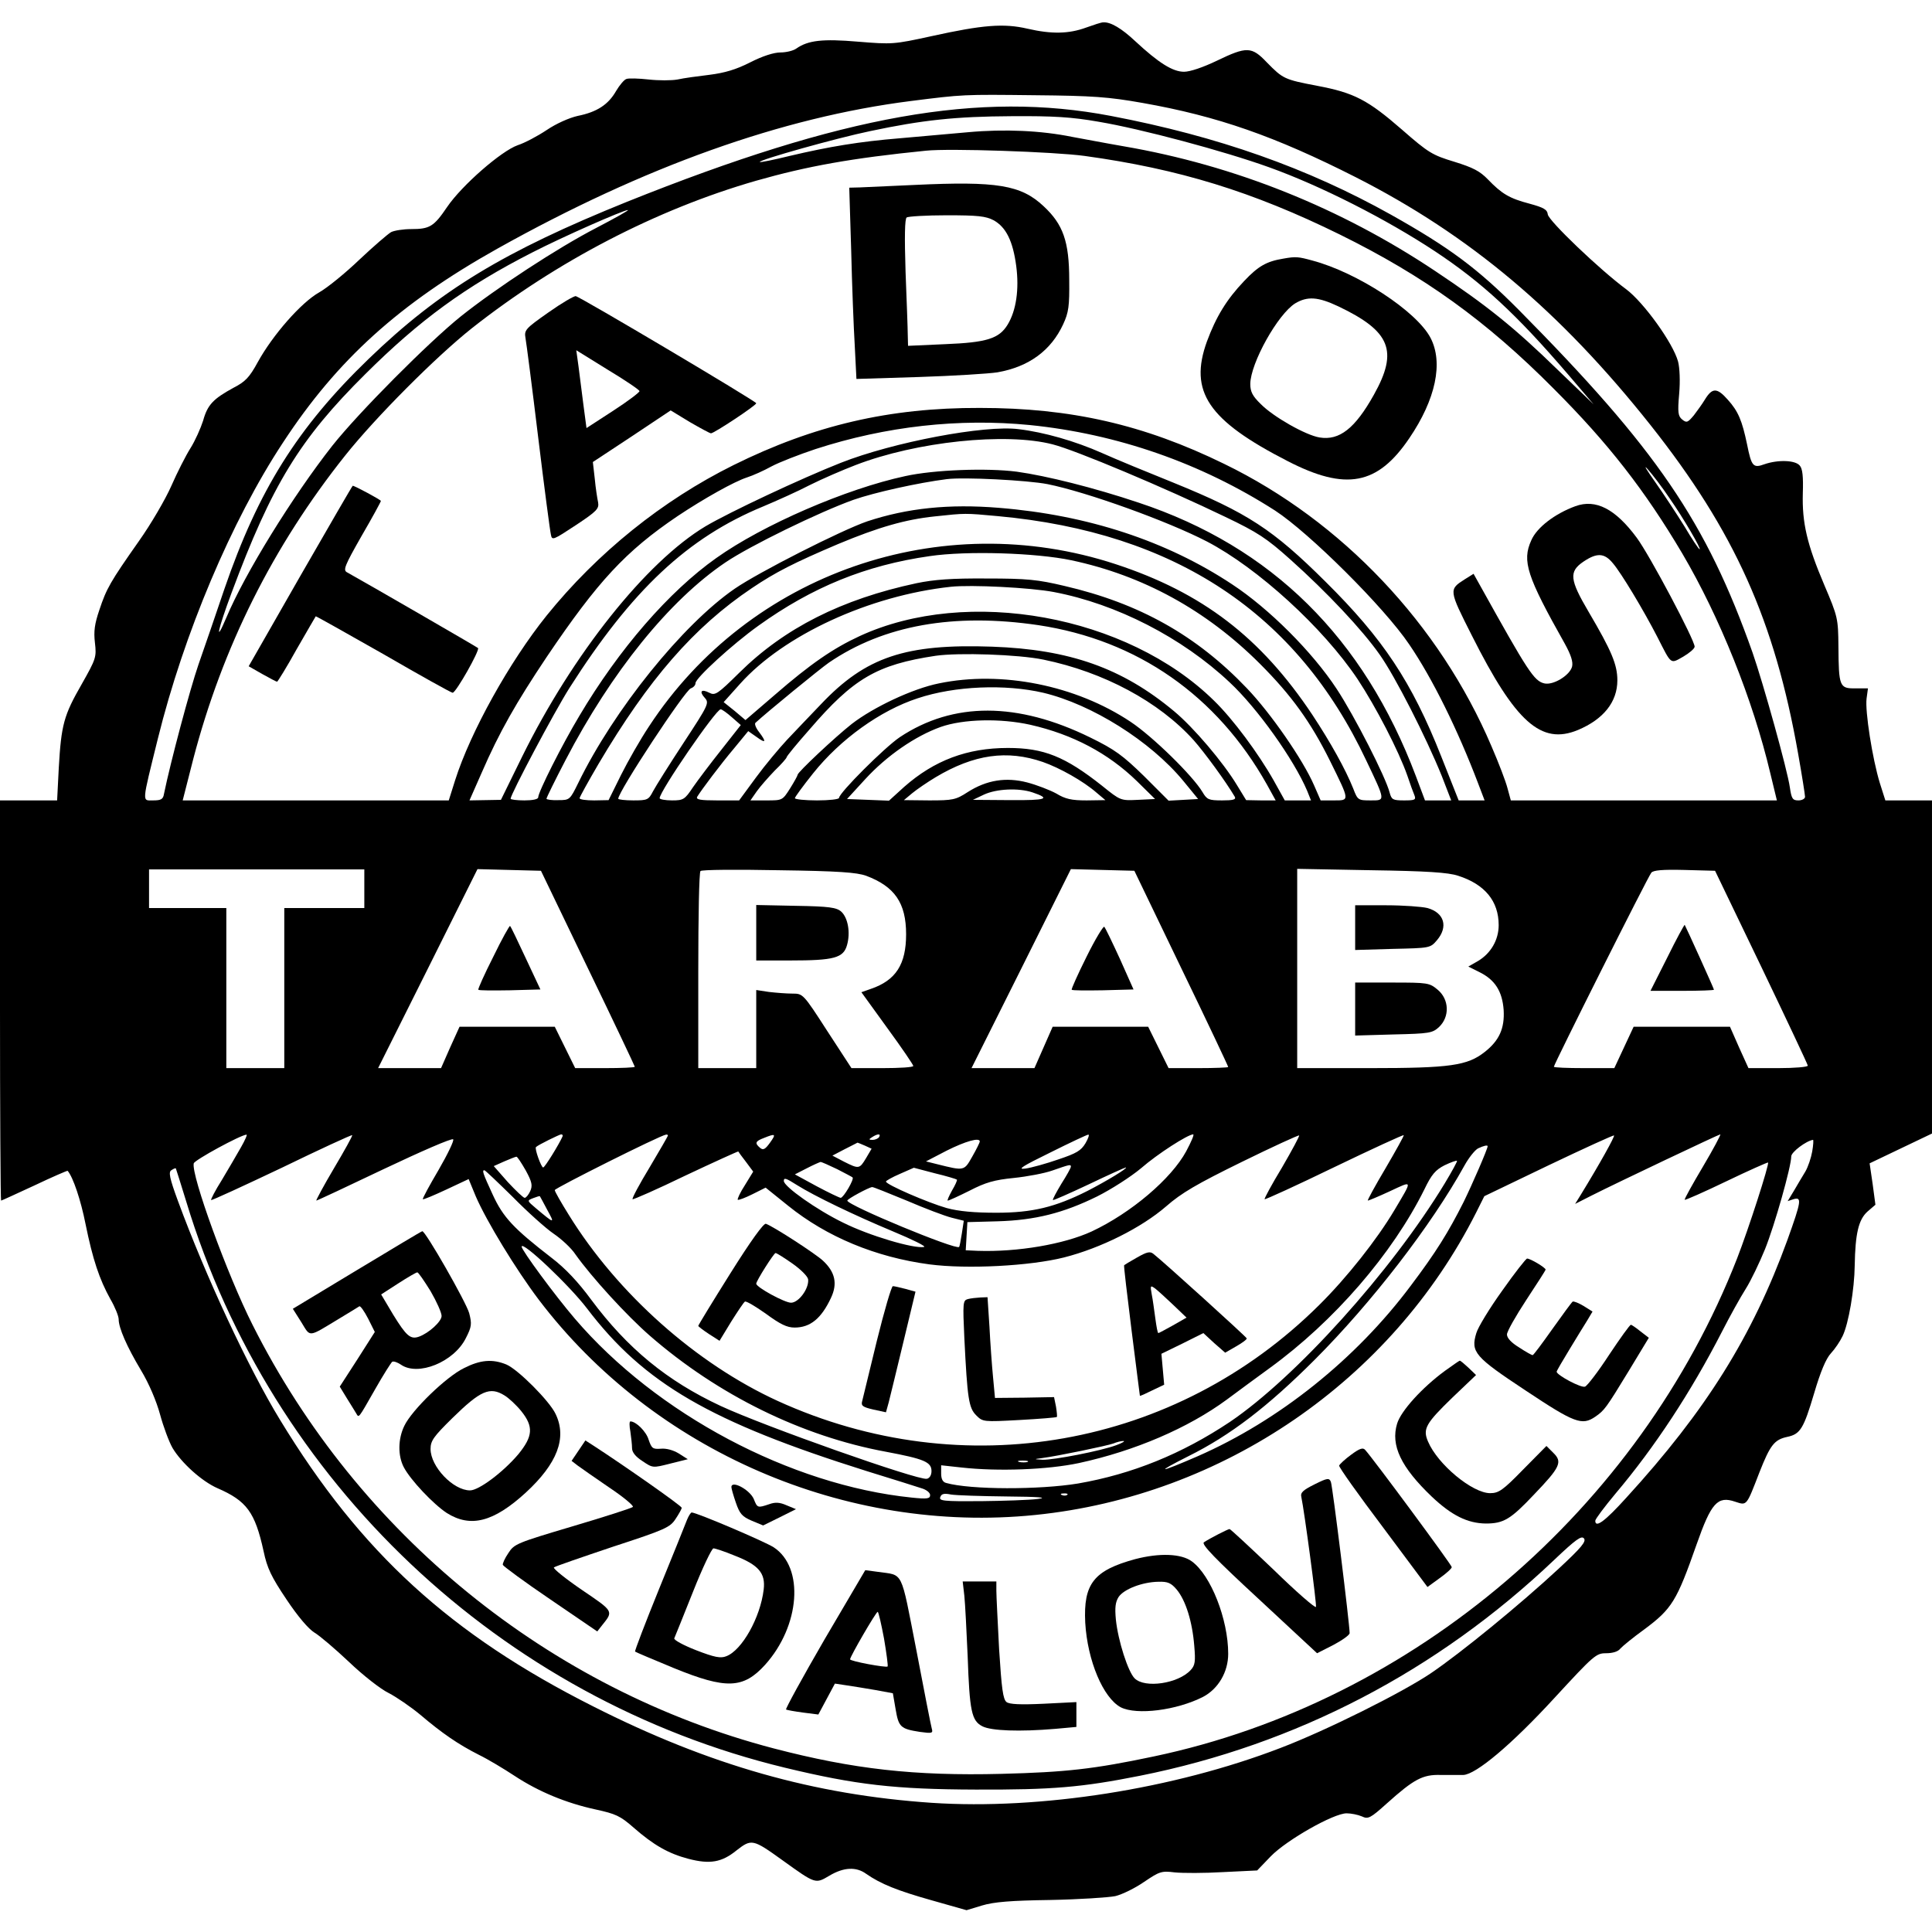
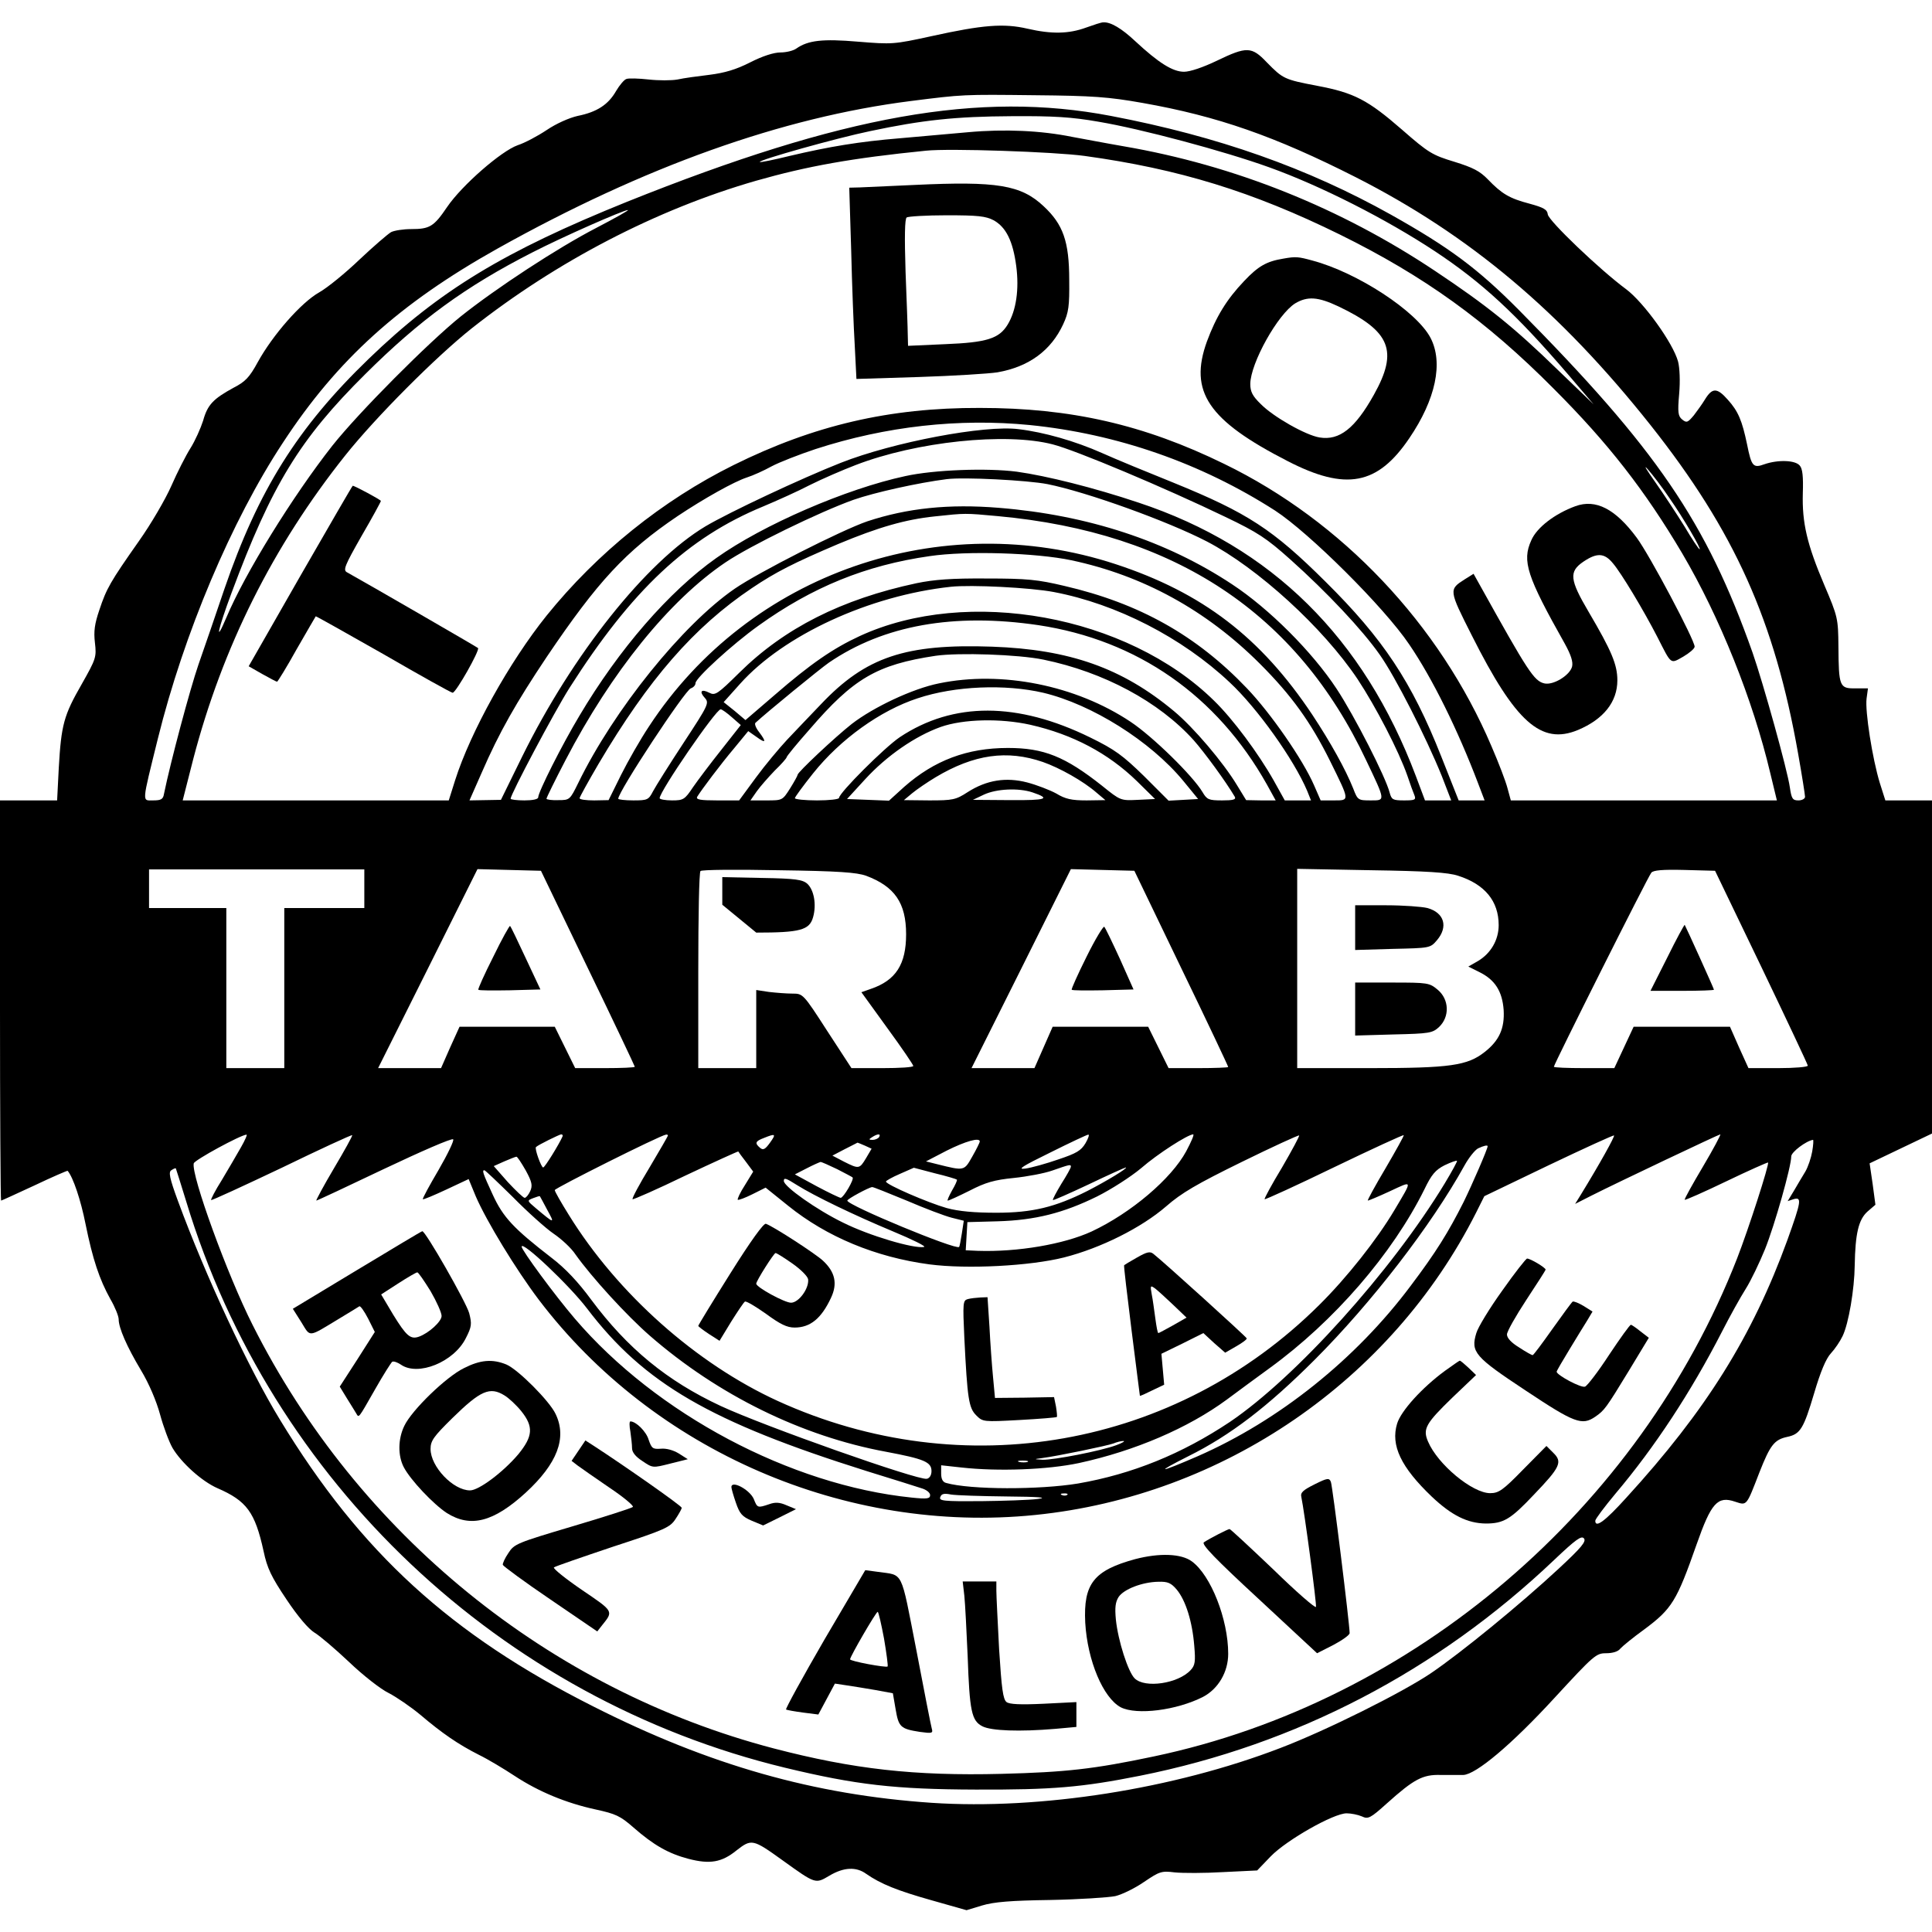
<svg xmlns="http://www.w3.org/2000/svg" version="1.0" width="700pt" height="700pt" viewBox="0 0 700 700" preserveAspectRatio="xMidYMid meet">
  <g transform="translate(0,700) scale(0.1,-0.1)" fill="#000000" stroke="none">
    <path d="M3935 6900 c-63 -23 -125 -24 -212 -4 -86 20 -162 14 -348 -27 -137 -30 -143 -30 -266 -20 -129 11 -181 5 -224 -25 -11 -8 -37 -14 -57 -14 -24 0 -65 -13 -110 -36 -51 -26 -92 -38 -147 -45 -42 -5 -94 -12 -116 -17 -22 -4 -69 -4 -105 0 -36 4 -72 5 -80 2 -8 -2 -25 -22 -38 -44 -28 -49 -69 -76 -139 -90 -31 -7 -78 -28 -112 -51 -33 -22 -80 -47 -105 -55 -60 -21 -203 -146 -256 -224 -48 -71 -63 -80 -130 -80 -28 0 -61 -5 -73 -11 -12 -7 -63 -51 -114 -99 -50 -48 -116 -102 -146 -119 -66 -37 -169 -155 -223 -253 -30 -55 -45 -71 -88 -93 -73 -40 -94 -61 -110 -119 -9 -28 -29 -73 -46 -100 -17 -27 -48 -88 -69 -136 -21 -48 -74 -139 -118 -201 -104 -148 -117 -171 -143 -249 -17 -50 -21 -77 -16 -119 6 -52 4 -58 -48 -150 -65 -113 -74 -147 -83 -303 l-6 -118 -104 0 -103 0 0 -725 c0 -399 2 -725 4 -725 2 0 56 25 121 55 65 31 119 54 120 53 20 -23 48 -107 65 -193 26 -128 50 -200 90 -272 17 -29 30 -62 30 -73 0 -31 29 -98 81 -185 29 -48 56 -112 69 -160 12 -44 32 -98 45 -121 32 -54 106 -121 163 -146 106 -46 136 -87 167 -228 13 -62 28 -93 83 -175 42 -63 80 -107 101 -120 19 -11 75 -59 125 -106 50 -48 115 -99 144 -113 29 -15 80 -50 115 -79 79 -67 137 -107 212 -145 33 -16 91 -51 129 -76 88 -58 188 -99 294 -122 73 -16 89 -23 138 -66 72 -63 126 -94 199 -113 77 -20 120 -13 174 31 54 42 59 41 166 -36 121 -87 119 -86 170 -56 52 31 97 33 133 7 53 -37 113 -61 237 -96 l127 -36 56 17 c43 13 105 18 247 20 105 2 211 9 236 14 25 6 72 29 105 52 55 37 62 40 110 34 29 -3 108 -3 175 1 l124 6 50 52 c58 59 227 155 274 155 16 0 41 -5 55 -11 23 -11 31 -7 91 47 98 88 130 105 195 103 30 0 67 0 82 0 46 2 175 110 331 280 142 154 150 161 186 161 24 0 44 6 52 17 8 9 46 40 86 69 101 75 118 103 190 308 53 151 76 177 140 155 43 -14 40 -17 88 107 39 99 54 118 101 128 47 10 59 30 97 158 23 78 43 126 61 145 14 15 33 43 42 62 22 45 43 170 44 256 2 116 14 166 46 195 l29 25 -10 75 -11 75 113 54 113 54 0 604 0 603 -85 0 -84 0 -20 63 c-27 88 -54 261 -48 306 l5 37 -46 0 c-57 -1 -60 7 -61 152 -1 101 -2 107 -51 222 -63 148 -81 226 -78 333 2 60 -1 89 -11 100 -16 20 -79 22 -128 5 -41 -15 -47 -8 -63 72 -18 86 -32 120 -70 162 -39 44 -56 44 -83 0 -9 -15 -27 -40 -40 -57 -22 -26 -26 -28 -42 -15 -15 12 -17 26 -11 93 4 46 2 94 -4 117 -18 67 -125 215 -188 262 -96 71 -280 247 -284 271 -2 18 -15 25 -66 39 -73 19 -101 36 -151 88 -29 30 -54 43 -122 64 -79 24 -93 32 -189 116 -124 108 -174 134 -307 159 -120 23 -124 25 -183 85 -55 58 -73 58 -181 6 -50 -24 -97 -40 -119 -40 -41 0 -92 32 -177 111 -49 46 -89 70 -116 68 -7 0 -34 -9 -62 -19z m205 -273 c272 -48 480 -121 772 -269 413 -210 741 -486 1068 -898 305 -385 450 -709 535 -1191 14 -79 25 -149 25 -156 0 -7 -11 -13 -24 -13 -21 0 -25 6 -31 47 -9 64 -97 379 -135 488 -168 475 -348 738 -847 1242 -149 150 -251 226 -463 345 -302 169 -627 284 -1015 358 -476 91 -970 3 -1753 -311 -446 -180 -679 -321 -936 -569 -258 -249 -400 -476 -523 -834 -30 -88 -72 -212 -94 -274 -31 -90 -101 -352 -125 -469 -3 -19 -11 -23 -39 -23 -41 0 -42 -15 17 224 94 380 267 790 453 1072 197 301 422 504 777 703 533 298 1032 476 1498 535 190 24 188 24 450 21 210 -2 266 -6 390 -28z m-160 -68 c155 -26 454 -106 618 -165 187 -67 425 -188 602 -305 169 -112 293 -226 480 -444 l94 -110 -130 125 c-159 155 -258 234 -444 358 -343 229 -727 383 -1129 452 -64 11 -147 27 -186 34 -113 23 -245 29 -377 17 -68 -6 -179 -16 -248 -22 -146 -12 -255 -30 -399 -64 -57 -14 -106 -24 -108 -22 -6 7 279 87 400 112 189 40 309 53 513 54 151 1 217 -3 314 -20z m-50 -124 c341 -47 608 -129 925 -285 304 -150 530 -312 775 -559 197 -197 330 -368 465 -596 136 -231 256 -530 319 -796 l24 -99 -482 0 -482 0 -12 44 c-6 24 -32 92 -58 152 -188 442 -542 816 -968 1023 -292 143 -557 203 -886 203 -328 1 -601 -63 -892 -207 -258 -128 -494 -318 -678 -546 -134 -167 -275 -420 -331 -596 l-23 -73 -482 0 -482 0 38 149 c106 406 289 772 551 1101 110 138 328 357 459 461 307 242 668 430 1029 534 186 53 347 82 616 109 84 9 465 -4 575 -19z m-1770 -261 c-141 -73 -362 -218 -490 -320 -117 -94 -370 -348 -466 -469 -143 -182 -317 -463 -384 -623 -43 -101 -31 -44 19 90 146 392 247 557 485 793 197 196 363 317 604 440 113 58 329 153 347 154 6 0 -46 -29 -115 -65z m1571 -714 c317 -32 621 -138 889 -310 123 -80 396 -351 486 -485 84 -123 176 -310 249 -502 l24 -63 -47 0 -47 0 -63 159 c-107 271 -211 427 -419 633 -191 190 -283 250 -551 359 -92 37 -209 85 -260 108 -97 43 -209 75 -301 86 -122 16 -455 -47 -645 -122 -142 -56 -402 -178 -490 -230 -215 -129 -481 -463 -664 -834 l-77 -157 -57 -1 -57 -1 45 102 c63 145 124 252 235 418 185 274 286 383 474 510 96 64 205 125 251 140 22 7 62 25 89 40 28 15 100 43 160 63 256 83 520 112 776 87z m83 -70 c83 -21 406 -157 626 -263 117 -56 149 -77 235 -154 133 -119 261 -255 324 -345 56 -79 168 -299 225 -440 l34 -88 -47 0 -48 0 -33 88 c-189 501 -522 831 -1005 991 -161 54 -333 97 -441 112 -108 14 -300 7 -404 -16 -214 -46 -515 -176 -685 -297 -171 -121 -352 -329 -496 -572 -63 -105 -149 -276 -149 -295 0 -7 -21 -11 -50 -11 -27 0 -50 3 -50 6 0 16 158 314 213 401 226 355 428 545 702 658 50 21 126 55 170 78 44 22 118 54 165 72 220 85 544 119 714 75z m2235 -195 c51 -73 116 -185 109 -185 -3 0 -28 37 -55 83 -28 45 -76 118 -107 162 -31 44 -43 64 -26 45 17 -19 53 -66 79 -105z m-2254 51 c144 -29 435 -134 578 -208 184 -96 421 -312 546 -499 66 -100 148 -258 180 -349 10 -30 22 -63 26 -72 6 -16 1 -18 -38 -18 -41 0 -45 3 -52 28 -14 56 -128 279 -192 376 -88 134 -245 291 -379 379 -237 157 -523 251 -844 277 -182 15 -333 -1 -478 -49 -93 -32 -393 -184 -480 -244 -189 -130 -438 -439 -567 -704 -30 -61 -31 -62 -72 -62 -24 -1 -43 2 -43 5 0 4 31 67 69 140 166 319 376 579 579 716 90 61 341 183 464 227 77 27 236 62 338 75 62 8 293 -4 365 -18z m-180 -116 c643 -59 1084 -352 1335 -885 71 -149 70 -145 16 -145 -45 0 -47 1 -63 43 -28 70 -82 167 -148 267 -187 281 -399 443 -713 546 -634 208 -1327 -33 -1690 -587 -32 -48 -77 -127 -102 -177 l-45 -91 -52 -1 c-29 0 -53 3 -53 8 0 4 31 60 69 125 181 306 345 495 555 636 86 58 153 92 313 160 146 61 244 89 350 100 112 12 108 12 228 1z m267 -160 c259 -55 489 -181 683 -375 114 -114 184 -211 254 -352 72 -146 72 -143 14 -143 l-48 0 -24 55 c-40 92 -156 260 -243 351 -183 192 -390 308 -661 371 -97 23 -135 27 -282 27 -127 1 -191 -4 -254 -17 -272 -58 -479 -163 -642 -324 -79 -78 -88 -84 -109 -73 -29 15 -38 5 -16 -19 16 -18 13 -25 -77 -162 -52 -79 -102 -159 -111 -176 -16 -31 -20 -33 -71 -33 -30 0 -55 3 -55 6 0 26 241 392 263 400 9 3 17 11 17 19 0 18 133 140 228 208 195 140 389 219 620 252 135 20 386 12 514 -15z m-64 -115 c227 -43 465 -165 637 -327 101 -94 233 -280 281 -393 l14 -35 -47 0 -48 0 -40 72 c-56 99 -148 223 -216 289 -315 310 -894 415 -1285 234 -95 -44 -177 -100 -306 -212 l-107 -92 -39 33 -40 32 60 67 c158 176 467 319 763 351 74 8 289 -3 373 -19z m-56 -120 c359 -54 647 -255 828 -577 l32 -58 -54 0 -53 1 -33 54 c-50 83 -158 210 -228 268 -188 157 -379 224 -659 234 -314 11 -458 -37 -620 -208 -38 -40 -94 -98 -123 -129 -28 -30 -80 -92 -113 -137 l-61 -83 -80 0 c-61 0 -77 3 -72 13 16 26 85 118 134 176 l51 62 30 -21 c34 -25 37 -19 9 18 -11 14 -17 29 -13 33 41 38 233 195 266 218 199 136 453 181 759 136z m19 -125 c218 -45 418 -152 544 -292 39 -44 116 -149 149 -205 5 -10 -6 -13 -46 -13 -49 0 -55 3 -71 30 -35 59 -181 202 -261 255 -198 132 -467 186 -694 139 -95 -19 -237 -86 -316 -147 -62 -49 -196 -175 -196 -184 0 -3 -12 -25 -27 -49 -28 -44 -28 -44 -86 -44 l-58 0 23 33 c12 17 42 51 65 75 24 23 43 45 43 48 0 4 37 49 83 101 159 185 244 235 457 267 84 12 299 5 391 -14z m-1 -120 c176 -42 388 -175 507 -319 l54 -66 -53 -3 -54 -3 -89 89 c-77 75 -105 96 -195 140 -263 129 -496 130 -690 1 -56 -38 -220 -202 -220 -220 0 -5 -36 -9 -80 -9 -44 0 -80 4 -80 8 0 4 30 45 66 90 99 124 244 228 379 272 135 45 317 52 455 20z m-1128 -89 l32 -28 -70 -89 c-39 -49 -85 -110 -103 -136 -30 -45 -35 -48 -76 -48 -25 0 -45 4 -45 8 0 25 204 322 221 322 5 0 23 -13 41 -29z m1081 -27 c154 -35 282 -103 386 -204 l66 -65 -62 -3 c-63 -3 -63 -3 -130 51 -134 106 -211 137 -341 137 -148 0 -267 -45 -376 -141 l-55 -50 -76 3 -76 3 66 72 c78 85 181 156 273 189 82 29 217 32 325 8z m46 -135 c60 -21 146 -69 194 -111 l32 -27 -68 -1 c-55 0 -77 5 -110 25 -24 13 -71 31 -105 40 -77 20 -147 9 -216 -35 -43 -28 -54 -30 -139 -30 l-92 1 30 25 c17 14 55 40 85 58 139 83 259 100 389 55z m-38 -110 c68 -23 51 -29 -81 -28 l-135 1 40 19 c45 21 125 25 176 8z m-2421 -349 l0 -70 -145 0 -145 0 0 -290 0 -290 -105 0 -105 0 0 290 0 290 -140 0 -140 0 0 70 0 70 390 0 390 0 0 -70z m810 -288 c94 -194 170 -355 170 -357 0 -3 -49 -5 -108 -5 l-108 0 -37 75 -37 75 -172 0 -173 0 -34 -75 -33 -75 -114 0 -114 0 180 360 180 361 115 -3 115 -3 170 -353z m1008 335 c104 -39 145 -99 145 -212 0 -109 -37 -167 -128 -198 l-34 -12 94 -130 c52 -71 94 -133 94 -137 1 -5 -50 -8 -111 -8 l-113 0 -88 135 c-87 135 -88 135 -126 135 -21 0 -59 3 -85 6 l-46 7 0 -142 0 -141 -105 0 -105 0 0 353 c0 195 3 357 8 361 4 5 131 6 282 3 220 -3 284 -8 318 -20z m1142 -335 c94 -194 170 -355 170 -358 0 -2 -49 -4 -108 -4 l-108 0 -37 75 -37 75 -173 0 -173 0 -33 -75 -33 -75 -114 0 -114 0 180 360 180 361 115 -3 115 -3 170 -353z m1003 335 c97 -31 147 -92 147 -179 0 -53 -28 -102 -75 -130 l-35 -20 40 -20 c57 -28 83 -70 88 -137 4 -67 -16 -111 -68 -152 -63 -50 -125 -59 -417 -59 l-263 0 0 361 0 361 268 -5 c201 -3 279 -8 315 -20z m1099 -331 c92 -192 168 -353 168 -357 0 -5 -48 -9 -107 -9 l-108 0 -34 75 -33 75 -175 0 -174 0 -35 -75 -35 -75 -109 0 c-61 0 -110 2 -110 5 0 9 341 689 353 703 7 9 40 12 120 10 l111 -3 168 -349z m-5509 -653 c-15 -27 -46 -79 -69 -118 -24 -38 -41 -71 -39 -73 2 -2 117 51 256 117 138 67 253 120 255 118 2 -2 -28 -56 -66 -120 -38 -64 -66 -117 -64 -117 3 0 114 52 246 115 133 63 245 112 250 107 4 -4 -20 -54 -53 -111 -33 -56 -59 -104 -57 -106 2 -2 40 14 85 35 l81 38 26 -63 c39 -90 145 -264 228 -374 416 -548 1112 -850 1799 -780 680 69 1290 487 1597 1095 l30 60 233 112 c128 61 235 110 237 108 3 -4 -52 -103 -120 -214 l-21 -34 59 30 c95 48 462 222 467 222 3 0 -25 -53 -63 -117 -38 -64 -68 -118 -66 -120 2 -2 70 28 151 67 81 39 149 69 151 68 5 -6 -70 -239 -112 -347 -355 -909 -1172 -1607 -2114 -1805 -218 -46 -319 -57 -551 -63 -317 -8 -537 17 -825 92 -814 213 -1508 777 -1889 1535 -91 180 -223 543 -213 585 3 12 168 102 191 104 4 1 -5 -20 -20 -46z m1165 39 c-13 -29 -64 -112 -70 -112 -7 0 -32 69 -26 74 8 8 84 45 91 46 5 0 7 -3 5 -8z m382 4 c0 -3 -30 -54 -66 -115 -37 -61 -65 -113 -62 -116 2 -2 89 36 192 86 104 49 190 88 191 87 1 -2 13 -19 28 -38 l26 -35 -30 -49 c-17 -26 -28 -50 -26 -53 3 -2 27 7 53 20 l48 24 82 -66 c139 -112 316 -186 511 -212 137 -18 365 -6 488 25 134 34 281 108 370 185 56 49 111 81 274 161 112 55 206 98 208 96 2 -2 -26 -54 -62 -116 -37 -61 -65 -113 -63 -115 2 -2 116 50 252 116 137 66 250 118 252 116 2 -1 -28 -55 -66 -120 -38 -64 -67 -117 -64 -117 3 0 39 15 80 34 84 39 83 44 16 -69 -63 -106 -172 -244 -272 -343 -521 -518 -1291 -654 -1962 -348 -295 135 -580 388 -757 674 -28 45 -51 85 -51 90 0 7 383 199 403 201 4 1 7 -1 7 -3z m370 -26 c-18 -25 -25 -28 -36 -19 -20 17 -18 24 14 36 42 17 45 15 22 -17z m395 20 c-3 -5 -14 -10 -23 -10 -15 0 -15 2 -2 10 20 13 33 13 25 0z m748 -22 c-16 -27 -33 -37 -99 -59 -43 -15 -97 -30 -119 -33 -31 -4 -12 8 90 58 72 36 134 65 138 65 5 1 0 -14 -10 -31z m365 -29 c-54 -100 -200 -224 -343 -291 -100 -46 -268 -75 -413 -70 l-43 2 3 51 3 51 110 3 c136 4 238 30 360 90 50 25 122 71 159 102 61 53 169 122 189 123 5 0 -7 -27 -25 -61z m-748 35 c0 -3 -12 -28 -27 -54 -30 -53 -28 -53 -128 -28 l-40 10 75 39 c68 34 120 49 120 33z m3016 -36 c-4 -23 -15 -56 -25 -73 -10 -16 -28 -47 -41 -69 l-23 -38 21 7 c31 9 29 -6 -22 -148 -127 -349 -295 -618 -584 -934 -76 -84 -112 -111 -112 -83 0 6 33 50 73 98 142 168 273 367 386 587 28 55 67 125 86 155 19 30 50 95 70 144 35 87 95 299 95 336 0 16 55 57 79 60 2 0 1 -19 -3 -42z m-3432 21 l24 -11 -20 -34 c-24 -40 -26 -40 -80 -13 l-42 22 44 23 c25 13 46 23 47 24 1 0 13 -5 27 -11z m2256 -2 c0 -10 -57 -141 -87 -202 -56 -111 -100 -182 -192 -304 -199 -266 -477 -488 -771 -617 -143 -62 -159 -63 -34 0 151 75 287 179 457 349 206 206 423 487 543 704 16 29 38 56 49 62 21 10 35 13 35 8z m-3485 -88 c23 -42 25 -55 16 -75 -6 -13 -15 -24 -20 -24 -5 0 -32 26 -61 57 l-51 58 38 17 c21 9 41 17 44 17 3 1 18 -22 34 -50z m3330 -46 c-194 -320 -541 -704 -779 -865 -174 -116 -354 -189 -550 -223 -139 -23 -390 -23 -478 2 -12 3 -18 14 -18 34 l0 30 73 -8 c134 -15 313 -8 426 16 203 44 396 127 536 230 44 33 114 84 155 114 234 170 445 414 561 648 26 54 40 70 73 87 23 11 43 18 45 16 2 -1 -18 -38 -44 -81z m-2202 51 c29 -15 54 -28 56 -30 7 -6 -33 -74 -43 -74 -4 0 -44 19 -87 42 l-79 43 43 22 c23 12 46 22 50 23 4 0 31 -12 60 -26z m847 9 c0 -5 -16 -33 -35 -63 -18 -30 -32 -56 -30 -58 1 -2 60 24 130 57 71 34 131 61 134 61 10 -1 -69 -49 -139 -85 -117 -59 -200 -79 -330 -79 -79 0 -136 5 -180 17 -67 19 -220 85 -220 96 0 3 23 16 51 28 l50 22 76 -20 c42 -10 78 -21 80 -23 2 -2 -6 -20 -18 -40 -11 -20 -18 -36 -15 -36 4 0 39 16 79 36 58 30 90 39 160 46 49 5 112 17 140 27 63 22 67 23 67 14z m-3205 -127 c308 -1016 1139 -1802 2170 -2051 257 -62 398 -78 690 -79 277 -1 384 8 595 50 566 113 1077 379 1501 782 79 75 99 89 108 78 9 -11 -9 -33 -92 -110 -140 -130 -353 -304 -462 -378 -105 -71 -380 -208 -545 -271 -387 -149 -871 -225 -1264 -199 -426 29 -805 136 -1226 349 -518 261 -843 558 -1135 1038 -115 188 -271 524 -370 793 -31 84 -35 106 -24 112 7 5 14 8 16 7 1 -2 18 -56 38 -121z m1183 17 c53 -54 120 -114 148 -133 28 -19 64 -52 79 -75 59 -83 186 -222 270 -295 247 -215 551 -364 855 -420 138 -26 165 -37 165 -70 0 -15 -7 -26 -17 -28 -33 -6 -588 190 -747 264 -195 91 -338 209 -469 385 -47 64 -94 114 -144 152 -137 106 -175 146 -213 229 -36 78 -39 88 -30 88 3 0 49 -44 103 -97z m1030 43 c62 -39 207 -109 346 -167 72 -30 123 -55 114 -57 -37 -7 -199 41 -293 88 -95 46 -215 131 -215 151 0 13 7 11 48 -15z m397 -56 c65 -28 139 -56 163 -62 l44 -11 -7 -46 c-4 -25 -8 -47 -10 -49 -11 -12 -405 151 -405 168 0 6 78 48 90 49 3 1 59 -22 125 -49z m-1302 -34 c28 -51 27 -51 -41 6 -33 28 -33 28 -10 37 13 5 23 8 24 7 0 0 13 -23 27 -50z m144 -357 c207 -272 447 -411 1013 -589 91 -28 180 -56 198 -62 18 -5 32 -16 32 -25 0 -13 -10 -15 -67 -9 -439 45 -925 303 -1220 648 -72 84 -192 247 -193 261 0 24 174 -141 237 -224z m1918 -495 c-56 -21 -227 -54 -267 -53 -33 2 -33 2 -3 6 55 7 238 45 259 53 12 5 28 9 36 9 8 0 -3 -7 -25 -15z m-322 -61 c-7 -2 -21 -2 -30 0 -10 3 -4 5 12 5 17 0 24 -2 18 -5z m-75 -125 c118 -1 151 -4 112 -9 -30 -4 -123 -7 -207 -8 -135 -1 -152 1 -146 15 4 12 14 14 39 9 19 -3 109 -6 202 -7z m219 6 c-3 -3 -12 -4 -19 -1 -8 3 -5 6 6 6 11 1 17 -2 13 -5z" />
    <path d="M3315 6330 c-88 -4 -177 -8 -199 -9 l-39 -1 7 -227 c3 -126 9 -281 13 -347 l6 -119 226 7 c124 4 253 12 285 17 114 20 194 79 238 174 20 43 23 66 22 160 0 140 -22 202 -93 268 -82 77 -169 91 -466 77z m285 -128 c45 -25 70 -75 82 -166 11 -84 0 -161 -31 -212 -31 -51 -76 -65 -227 -71 l-134 -6 -1 39 c0 21 -4 125 -8 229 -4 126 -3 192 4 197 5 4 71 8 145 8 113 0 141 -3 170 -18z" />
    <path d="M4650 6063 c-61 -10 -91 -27 -142 -81 -64 -67 -102 -130 -135 -219 -66 -182 4 -286 293 -434 210 -108 325 -87 440 83 96 141 124 274 77 364 -51 97 -266 237 -428 280 -51 14 -60 15 -105 7z m199 -173 c189 -90 218 -161 129 -320 -68 -122 -125 -167 -197 -155 -50 8 -168 75 -213 121 -30 29 -38 45 -38 73 1 76 100 253 163 292 44 26 82 24 156 -11z" />
-     <path d="M1987 5868 c-84 -59 -88 -64 -83 -93 3 -16 24 -178 46 -360 22 -181 43 -340 46 -352 4 -22 8 -20 90 34 77 51 85 60 81 83 -3 14 -9 52 -12 85 l-7 61 141 93 141 94 69 -42 c38 -22 73 -41 77 -41 11 0 164 101 164 109 0 7 -637 385 -654 388 -6 1 -51 -25 -99 -59z m330 -285 c1 -4 -41 -36 -95 -71 l-97 -63 -11 83 c-6 46 -14 109 -18 141 l-8 58 113 -70 c63 -38 115 -73 116 -78z" />
    <path d="M1088 4913 l-187 -327 49 -28 c27 -15 51 -28 54 -28 2 0 35 53 71 118 37 64 68 118 69 119 1 1 111 -61 245 -137 133 -77 246 -140 251 -140 12 0 99 154 92 162 -6 5 -388 226 -474 274 -16 8 -10 23 52 132 39 67 70 124 70 127 0 4 -95 55 -102 55 -2 -1 -87 -148 -190 -327z" />
    <path d="M5708 5166 c-74 -27 -140 -77 -160 -124 -34 -75 -16 -130 122 -375 22 -40 30 -65 26 -82 -8 -32 -69 -69 -101 -61 -37 9 -59 43 -232 354 l-24 43 -32 -20 c-58 -37 -58 -38 26 -204 158 -314 251 -397 384 -342 93 39 143 102 143 180 0 57 -21 107 -104 248 -69 117 -72 146 -19 182 49 33 76 32 107 -6 30 -35 110 -168 161 -267 52 -102 46 -98 94 -71 22 13 41 29 41 36 0 24 -163 332 -210 395 -77 104 -148 141 -222 114z" />
    <path d="M1787 3533 c-32 -63 -56 -117 -54 -119 2 -3 54 -3 115 -2 l110 3 -53 113 c-29 62 -54 115 -57 117 -2 2 -30 -48 -61 -112z" />
-     <path d="M2740 3621 l0 -101 123 0 c159 0 193 9 206 56 13 46 3 99 -21 121 -17 15 -43 19 -164 21 l-144 3 0 -100z" />
+     <path d="M2740 3621 c159 0 193 9 206 56 13 46 3 99 -21 121 -17 15 -43 19 -164 21 l-144 3 0 -100z" />
    <path d="M3937 3534 c-32 -64 -56 -118 -54 -120 2 -3 54 -3 114 -2 l110 3 -49 110 c-28 61 -53 113 -57 117 -3 4 -33 -45 -64 -108z" />
    <path d="M4910 3639 l0 -81 136 4 c135 3 136 3 160 31 42 49 27 100 -34 117 -20 5 -88 10 -149 10 l-113 0 0 -81z" />
    <path d="M4910 3344 l0 -96 139 4 c131 3 141 5 165 27 39 37 37 100 -5 135 -30 25 -35 26 -165 26 l-134 0 0 -96z" />
    <path d="M6041 3531 l-61 -121 115 0 c63 0 115 2 115 4 0 4 -102 229 -106 235 -1 2 -30 -51 -63 -118z" />
    <path d="M1293 2398 l-232 -140 31 -49 c34 -55 22 -56 138 14 36 22 68 41 72 44 4 2 18 -18 32 -45 l24 -48 -63 -99 -64 -99 25 -41 c14 -22 29 -47 34 -55 11 -18 6 -24 70 88 29 51 57 95 61 98 5 3 19 -2 31 -10 62 -44 193 9 236 96 21 41 22 51 12 90 -11 40 -159 299 -170 297 -3 0 -109 -64 -237 -141z m267 -76 c22 -38 40 -78 40 -90 0 -20 -46 -62 -82 -75 -31 -11 -46 3 -93 79 l-44 74 62 40 c34 22 65 40 69 40 4 0 25 -31 48 -68z" />
    <path d="M5443 2324 c-46 -64 -88 -133 -94 -154 -21 -69 -6 -86 180 -209 176 -117 203 -127 251 -94 33 23 38 29 122 167 l72 119 -30 23 c-16 13 -32 24 -35 24 -4 0 -39 -49 -79 -109 -39 -60 -79 -112 -87 -115 -14 -6 -103 42 -103 54 0 3 21 39 46 80 25 41 54 89 65 106 l19 32 -32 20 c-18 11 -36 18 -40 16 -4 -3 -37 -48 -74 -100 -36 -51 -68 -94 -71 -94 -3 0 -25 12 -49 28 -28 17 -44 34 -44 47 0 11 32 67 70 125 38 58 70 107 70 110 0 7 -55 40 -67 40 -4 0 -45 -52 -90 -116z" />
    <path d="M1681 2043 c-64 -31 -189 -152 -216 -209 -23 -47 -24 -108 -2 -150 24 -46 107 -134 156 -166 86 -54 169 -33 286 74 114 105 150 198 108 285 -22 47 -136 161 -178 179 -51 21 -95 17 -154 -13z m147 -99 c15 -9 42 -34 60 -56 46 -57 43 -92 -10 -157 -55 -65 -143 -131 -175 -131 -61 0 -143 86 -143 150 0 30 11 45 79 112 102 100 136 115 189 82z" />
    <path d="M5235 2033 c-83 -61 -159 -145 -173 -191 -24 -79 14 -158 126 -265 72 -68 129 -96 195 -97 65 0 90 15 175 105 95 99 104 118 70 151 l-25 25 -84 -85 c-74 -76 -89 -86 -120 -86 -64 0 -190 104 -225 187 -20 46 -8 66 89 160 l85 81 -27 26 c-15 14 -29 26 -32 26 -2 0 -26 -17 -54 -37z" />
    <path d="M2284 1813 c3 -21 6 -48 6 -60 0 -15 13 -31 38 -47 37 -25 37 -25 100 -9 l64 16 -33 21 c-20 12 -45 19 -65 17 -29 -2 -33 1 -44 33 -9 30 -46 66 -66 66 -4 0 -4 -17 0 -37z" />
    <path d="M2096 1744 l-25 -37 22 -17 c12 -9 64 -45 115 -80 51 -34 89 -66 85 -70 -4 -4 -103 -36 -218 -70 -202 -60 -212 -64 -233 -97 -13 -19 -22 -39 -20 -43 2 -5 79 -62 172 -125 l170 -116 18 23 c41 51 42 49 -73 127 -60 41 -106 78 -102 82 5 4 101 37 214 75 190 62 207 70 227 101 12 18 22 36 22 40 0 7 -210 154 -321 226 l-28 18 -25 -37z" />
-     <path d="M4895 1729 c-22 -16 -41 -34 -43 -39 -2 -5 70 -106 159 -224 l161 -216 44 32 c24 17 44 35 44 40 0 8 -287 396 -314 425 -8 9 -20 5 -51 -18z" />
    <path d="M4763 1622 c-42 -21 -52 -30 -48 -46 11 -52 56 -388 53 -398 -2 -6 -72 55 -155 136 -84 80 -155 146 -158 146 -6 0 -72 -34 -93 -48 -10 -7 41 -60 198 -205 l212 -197 59 30 c32 17 59 36 59 43 0 32 -62 534 -68 548 -6 15 -13 14 -59 -9z" />
    <path d="M2650 1612 c0 -5 7 -30 16 -56 14 -41 23 -51 58 -66 l41 -17 59 29 60 30 -34 14 c-25 11 -41 12 -63 4 -42 -14 -43 -14 -56 19 -15 34 -81 69 -81 43z" />
-     <path d="M2489 1493 c-5 -14 -51 -127 -101 -250 -50 -123 -89 -225 -87 -227 2 -2 66 -29 141 -60 189 -77 251 -75 330 12 127 141 143 353 31 426 -33 21 -279 126 -297 126 -3 0 -11 -12 -17 -27z m172 -129 c88 -34 113 -64 106 -123 -12 -102 -79 -221 -136 -242 -20 -8 -42 -4 -109 22 -46 18 -81 37 -79 43 3 6 33 82 68 169 34 86 68 157 74 157 6 0 40 -11 76 -26z" />
    <path d="M4113 1351 c-150 -41 -188 -89 -181 -230 8 -138 65 -273 129 -307 58 -29 202 -11 298 38 55 29 91 90 91 156 0 125 -63 285 -132 335 -38 28 -117 31 -205 8z m151 -111 c32 -39 56 -115 63 -203 5 -57 3 -71 -13 -88 -45 -49 -166 -67 -203 -30 -24 24 -60 136 -68 213 -4 43 -2 63 10 82 19 28 85 54 144 55 34 1 46 -4 67 -29z" />
    <path d="M2988 1061 c-80 -138 -143 -253 -140 -255 4 -2 32 -7 62 -11 l55 -7 30 56 30 56 40 -6 c22 -3 69 -11 105 -17 l65 -12 10 -58 c11 -65 18 -71 88 -82 44 -6 48 -5 43 12 -3 10 -28 138 -56 285 -58 296 -45 269 -140 283 l-45 6 -147 -250z m215 2 c9 -53 15 -99 13 -101 -6 -5 -136 19 -136 26 0 10 94 172 100 172 3 0 13 -44 23 -97z" />
    <path d="M3494 1218 c3 -29 8 -127 12 -218 7 -200 14 -235 54 -255 32 -16 133 -20 263 -9 l77 7 0 45 0 45 -119 -6 c-85 -4 -123 -2 -134 6 -13 10 -18 49 -27 191 -5 98 -10 193 -10 212 l0 34 -61 0 -61 0 6 -52z" />
    <path d="M2646 2386 c-64 -102 -116 -187 -116 -190 0 -2 17 -15 38 -29 l39 -25 42 69 c24 38 46 71 50 73 4 3 38 -17 76 -44 52 -38 76 -50 104 -50 57 0 97 33 132 108 24 51 15 93 -29 134 -25 24 -179 124 -207 134 -8 3 -55 -62 -129 -180z m225 36 c30 -21 55 -46 57 -57 4 -33 -34 -85 -62 -85 -23 0 -126 56 -126 69 0 10 64 111 70 111 4 0 31 -17 61 -38z" />
    <path d="M4120 2444 c-25 -14 -46 -27 -47 -28 -2 -1 11 -108 27 -237 16 -129 30 -235 30 -236 0 -2 20 7 44 19 l44 21 -5 56 -5 56 76 37 76 38 39 -36 40 -35 40 23 c23 13 40 26 38 29 -2 6 -301 277 -338 306 -12 10 -24 7 -59 -13z m132 -173 l47 -45 -49 -28 c-27 -15 -51 -28 -53 -28 -3 0 -7 24 -11 53 -4 28 -9 68 -13 87 -6 33 -5 34 13 21 10 -8 40 -35 66 -60z" />
-     <path d="M3177 2142 c-26 -108 -50 -206 -53 -218 -5 -17 1 -22 40 -31 l46 -10 10 36 c5 20 29 118 53 218 l44 183 -36 10 c-20 5 -40 10 -46 10 -5 0 -31 -89 -58 -198z" />
    <path d="M3506 2293 c-17 -5 -18 -13 -12 -141 11 -221 16 -253 43 -280 24 -24 26 -24 156 -17 73 4 134 9 136 11 2 1 0 19 -3 38 l-7 34 -107 -2 -107 -1 -7 75 c-4 41 -10 123 -13 183 l-7 107 -26 -1 c-15 -1 -35 -3 -46 -6z" />
  </g>
</svg>